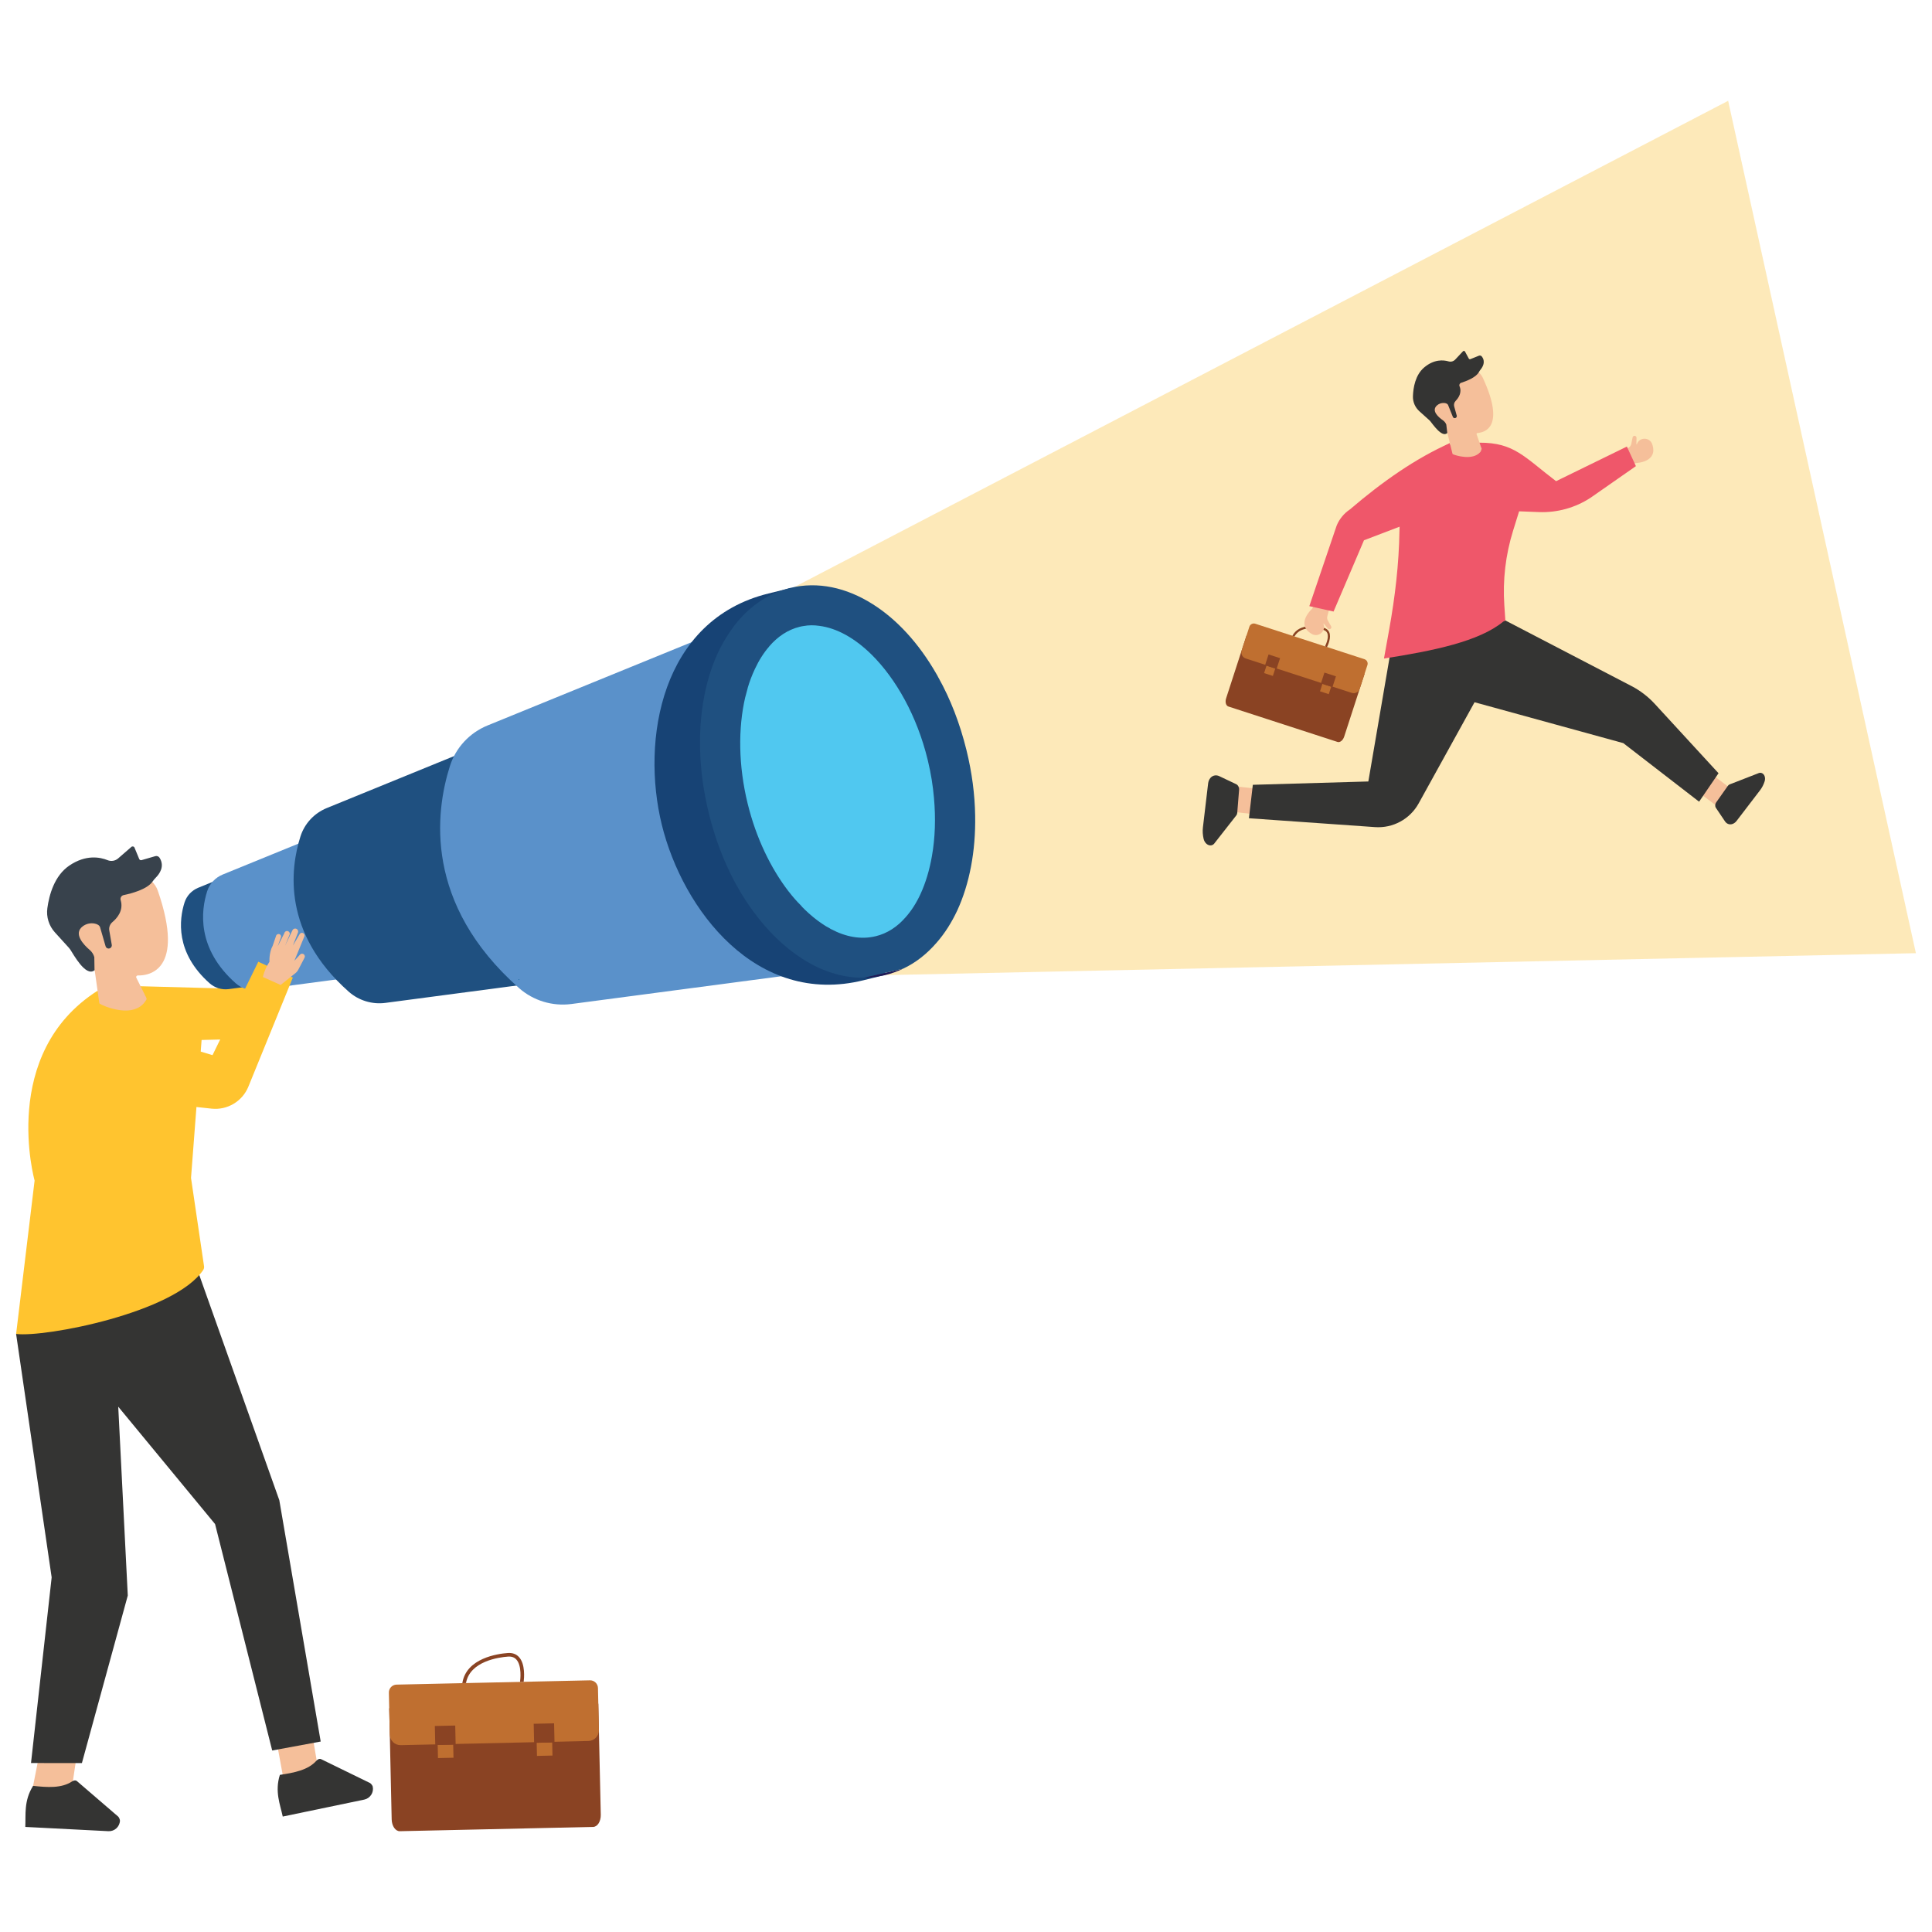
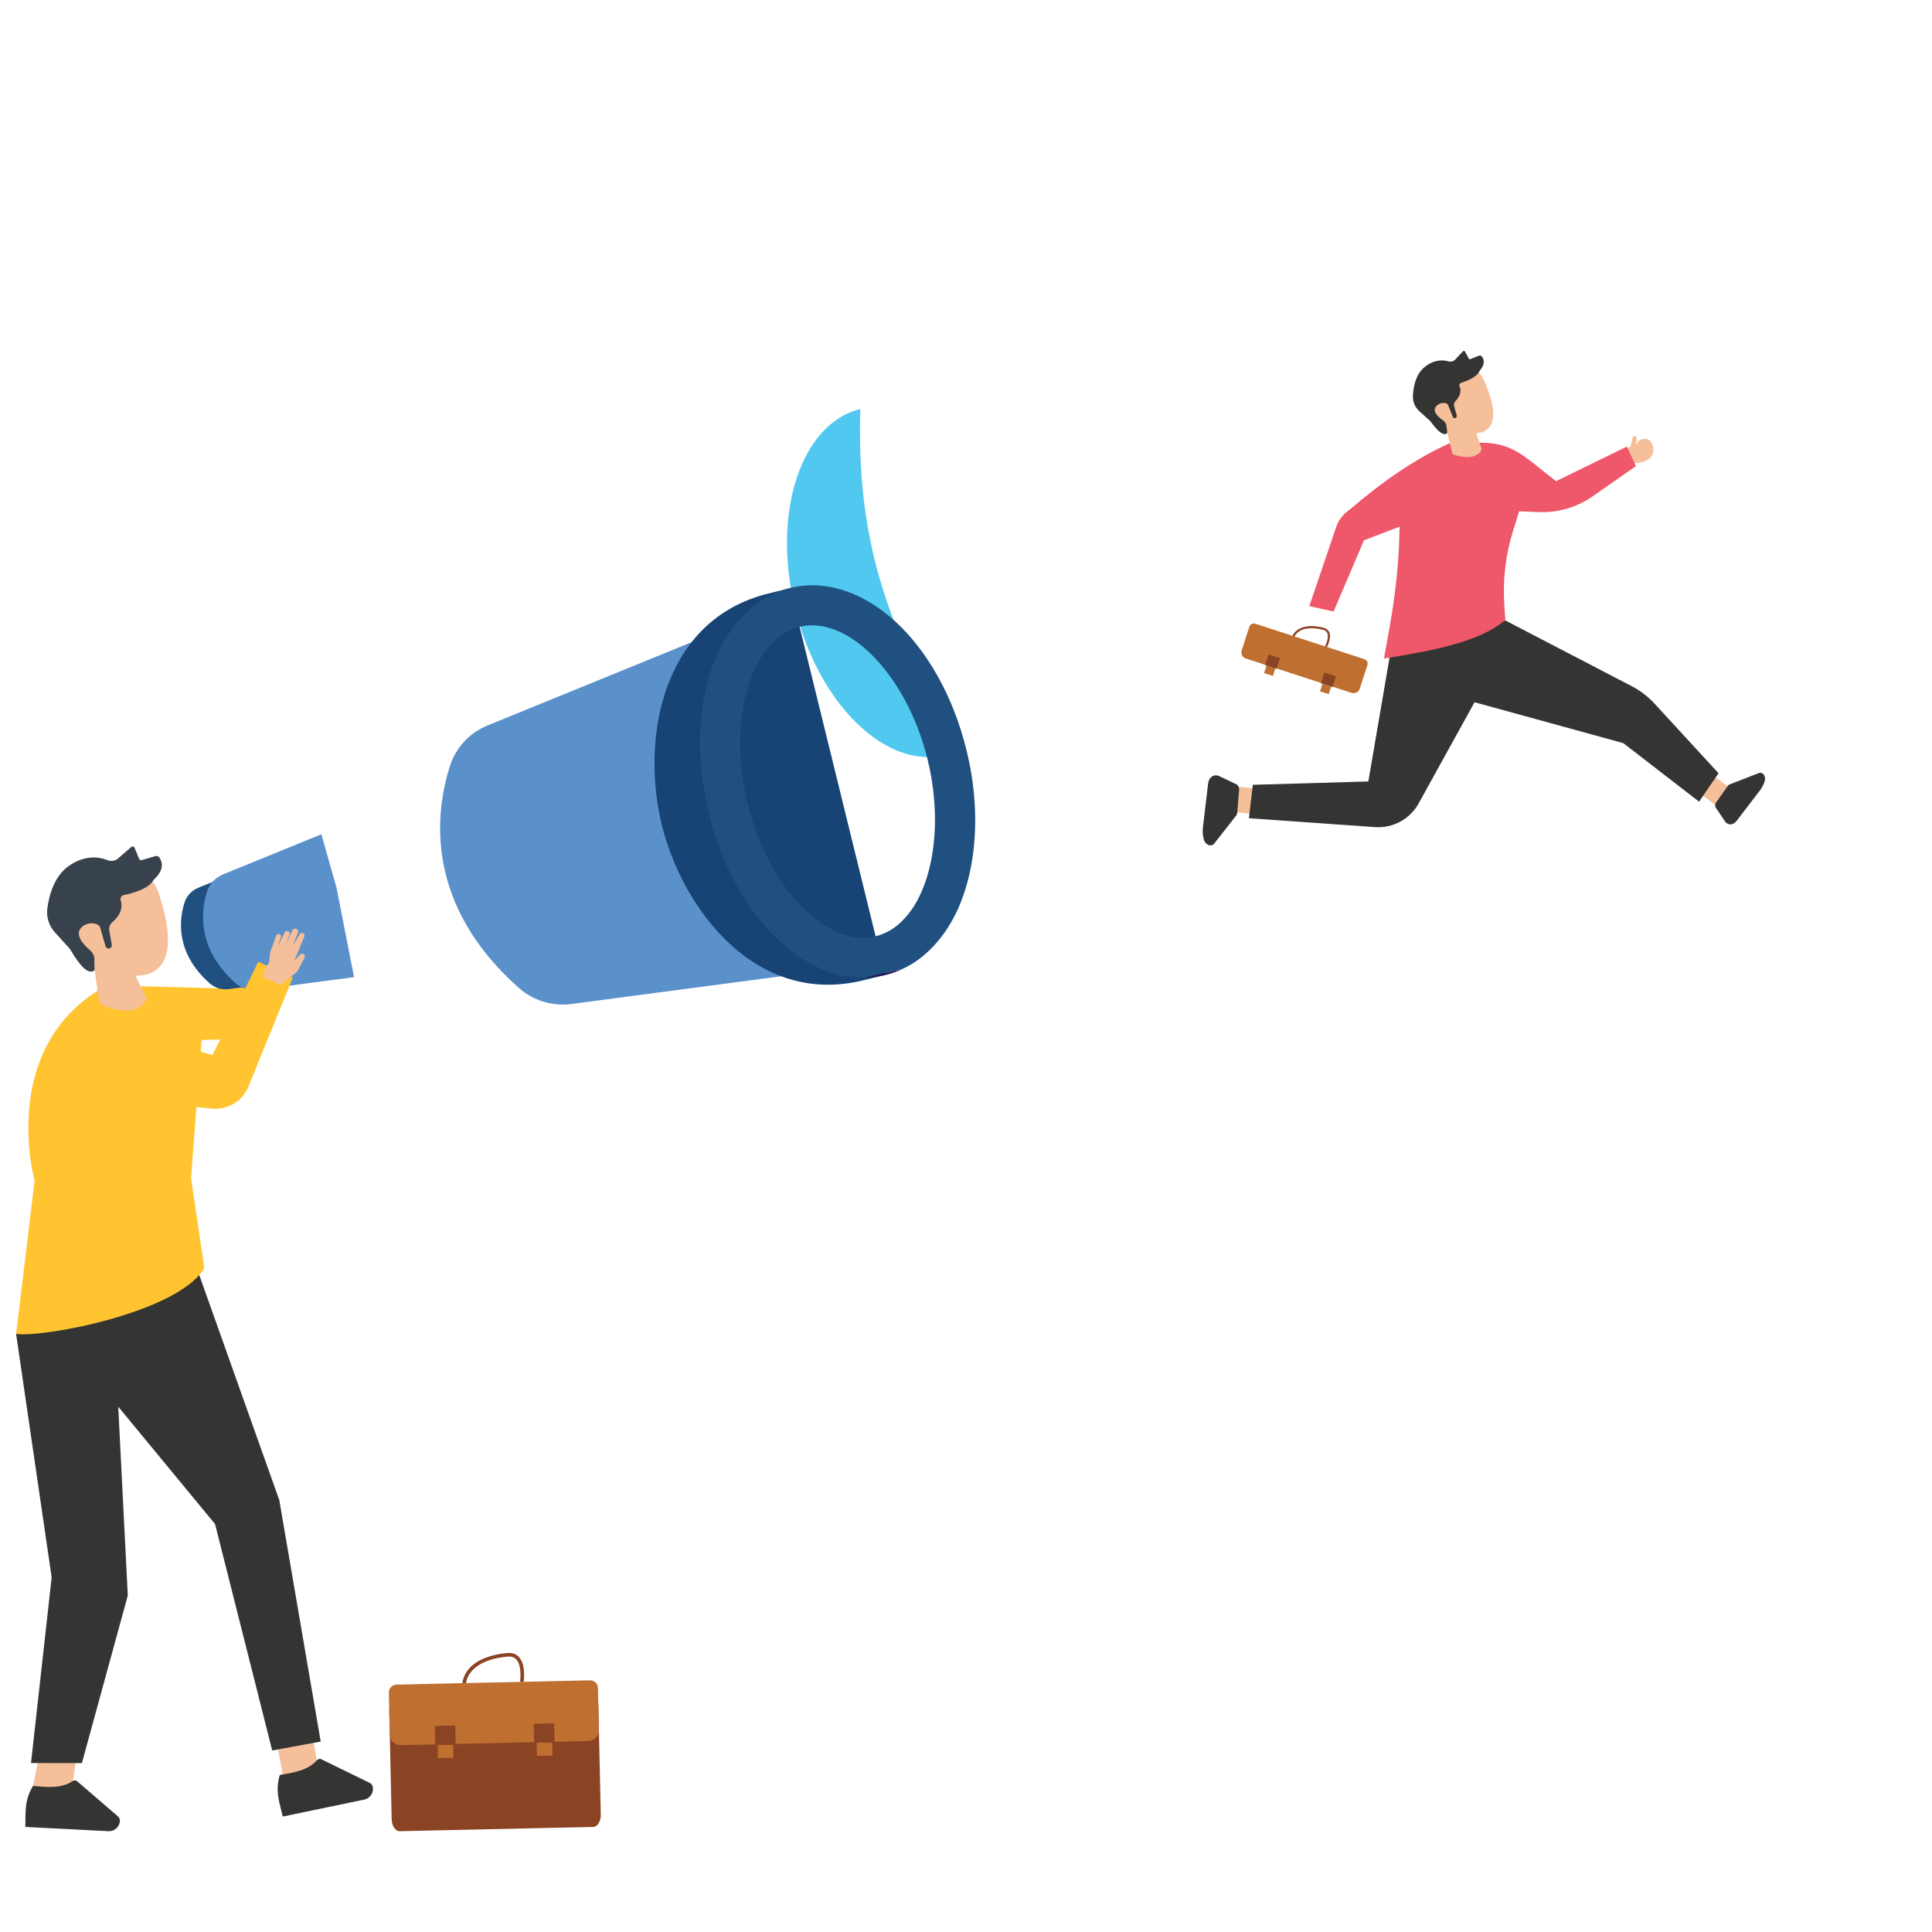
<svg xmlns="http://www.w3.org/2000/svg" enable-background="new 0 0 3000 3000" viewBox="0 0 3000 3000">
  <g>
    <polygon fill="#f5bf9a" points="482.73 2680.51 495.5 2755.74 440.77 2765.66 427.55 2693.57" />
-     <polygon enable-background="new" fill="#fcd475" opacity=".5" points="2683.46 156.52 2975 1480.11 1374.45 1514.17 1233.6 911.48" />
    <polygon fill="#f5bf9a" points="121.54 2709.54 109.86 2788.12 50.25 2778.83 68.2 2687.84" />
    <path d="M39.29,2836.84l129.03,6.62c9.43,0.49,17.47-6.77,17.95-16.19l0,0c0.08-1.66-1.44-5.31-2.67-6.42l-63.92-54.99&#13;&#10;  c-2.22-2-5.28-1.33-7.76,0.33c-16.24,10.86-38.44,9.3-60.54,6.89C36.89,2796.04,40.15,2817.78,39.29,2836.84z" fill="#343433" />
    <path d="M25,2071.34l45.29-22.77c70.46-41.47,148.81-67.3,238.42-70.7l125,351.61l64.26,374.78l-75.29,13.91&#13;&#10;  l-88.72-351.61l-150.35-182.25l14.81,293.23l-71.24,260.17l-79.02-0.09l32.06-288.27l-55.2-378L25,2071.34z" fill="#343433" />
    <path d="M465.42,1401.31l-41.44,129.94l-13.95,43.77c-7.13,22.6-27.89,38.07-51.54,38.72l-28.62,0.72l-16.83,0.4&#13;&#10;  L310,1655.1l-6.49,83.84l-6.89,90.18l20.21,137.01c0.3,2.03-0.09,4.11-1.23,5.82c-44.51,66.59-245.79,105.03-290.57,99.41&#13;&#10;  l28.7-238.23c0,0-55.31-197.11,97.79-294.74c5.13,7.77,11.54,11.7,19.96,13.71c11.94,3.21,23.89,0.08,36.55-10.42&#13;&#10;  c3.85-2.97,6.17-5.93,10.18-10.26l119.36,3.21l72.7-144.69L465.42,1401.31z" fill="#ffc42f" />
    <path d="M439.05,2820.74l126.49-26.31c9.24-1.92,15.18-10.97,13.25-20.21l0,0c-0.34-1.63-2.74-4.78-4.22-5.54&#13;&#10;  l-75.77-36.98c-2.66-1.37-5.44,0.05-7.42,2.29c-12.96,14.63-34.83,18.74-56.81,22.02C426.39,2781.88,435.06,2802.09,439.05,2820.74&#13;&#10;  z" fill="#343433" />
    <path d="M213.92,1514.69c-1.83-0.03-3.05,1.89-2.22,3.54l14.87,29.82c0.8,1.54,1.45,2.73,0.8,3.98&#13;&#10;  c-1.84,3.27-3.95,5.96-6.35,8.18c-10.35,9.64-25.21,10.14-38.32,7.8c-13.46-2.34-24.95-7.69-27.64-9.29&#13;&#10;  c-0.48-0.27-0.77-0.74-0.87-1.27l-7.01-49.76c-0.12-0.77-0.62-1.44-1.33-1.79c-33.56-17.62-36.33-62.92-36.33-62.92&#13;&#10;  c-0.27-99.68,73.69-92.81,109.8-83.54c12.06,3.1,21.77,12.11,25.83,23.86C288.26,1508.17,230.28,1515.13,213.92,1514.69z" fill="#f5bf9a" />
    <path d="M155.46,1440.06l8.48,29.26c0.98,3.39,5.09,4.69,7.84,2.47l0,0c1.39-1.12,2.07-2.92,1.77-4.69l-3.85-22.22&#13;&#10;  c-0.85-4.91,1.04-9.85,4.85-13.05c7.28-6.1,17.64-18.07,12.82-34.12c-1.04-3.46,1.09-7.08,4.62-7.81&#13;&#10;  c12.28-2.54,36.52-8.93,44.87-21.03c1.53-2.22,3.26-4.31,5.17-6.22c5.34-5.36,14.24-17.2,5.77-30.68c-1.4-2.23-4.12-3.27-6.65-2.54&#13;&#10;  l-21.34,6.18c-1.49,0.43-3.05-0.32-3.64-1.75l-7.33-17.7c-0.79-1.91-3.22-2.49-4.79-1.13l-20.66,17.94&#13;&#10;  c-4.49,3.9-10.79,4.93-16.3,2.7c-11.45-4.64-33.69-9.2-59.6,8.49c-23.04,15.73-31.15,45.36-33.97,66.12&#13;&#10;  c-1.85,13.62,2.49,27.34,11.73,37.52l21.64,23.83c0.8,0.88,1.53,1.82,2.2,2.81c5,7.48,23.68,42.42,37.27,32.49&#13;&#10;  c0.37-0.27,0.52-0.76,0.39-1.21l-0.31-19.57c-1.25-4.31-3.71-8.16-7.13-11.07c-9.18-7.83-26.2-25.35-10.69-36.82&#13;&#10;  c5.17-3.82,11.77-5.35,18.09-4.18C150.58,1434.82,154.42,1436.45,155.46,1440.06z" fill="#38424c" />
    <path d="M412.52,1412.31l34.03,13.14l8.01-13.49c0,0,41.55-36.85,1.07-60.87c-15.76-9.36-34.84,6.08-28.75,23.38&#13;&#10;  c0.09,0.24,0.17,0.49,0.27,0.73c0.22,0.6-0.56,1.05-0.96,0.56l-9.61-11.8c-1.64-2.01-4.57-2.36-6.63-0.78l0,0&#13;&#10;  c-1.89,1.44-2.44,4.05-1.29,6.13l7.76,14.05c1.73,3.14,2.18,6.84,1.22,10.3L412.52,1412.31z" fill="#f5bf9a" />
    <path d="M362.54,1428.72l25.73,7.73l5.12-10.35c0,0,28.43-29.4-2.65-44.76c-12.11-5.98-25.24,6.43-19.79,18.79&#13;&#10;  c0.08,0.17,0.16,0.35,0.24,0.52c0.2,0.43-0.35,0.8-0.67,0.46l-7.73-8.12c-1.31-1.38-3.49-1.47-4.91-0.2l0,0&#13;&#10;  c-1.31,1.17-1.56,3.12-0.6,4.58l6.49,9.88c1.45,2.21,1.98,4.9,1.48,7.49L362.54,1428.72z" fill="#f5bf9a" />
    <path d="M442.33,1323.6l-134.49,54.89c-10.17,4.15-18,12.5-21.33,22.97c-8.31,26.13-14.7,77.84,39.03,125.41&#13;&#10;  c8.06,7.14,18.94,10.43,29.62,9.02l131.78-17.43l-23.9-121.89L442.33,1323.6z" fill="#1f5080" />
    <path d="M499.01,1295.44l-153.1,62.49c-11.58,4.73-20.49,14.23-24.28,26.15c-9.46,29.75-16.73,88.62,44.43,142.77&#13;&#10;  c9.18,8.13,21.57,11.89,33.72,10.28l150.02-19.85l-27.21-138.77L499.01,1295.44z" fill="#5a91ca" />
-     <path d="M766.06,1149.18l-258.51,105.51c-19.56,7.98-34.6,24.02-41.01,44.16c-15.97,50.23-28.25,149.64,75.02,241.08&#13;&#10;  c15.49,13.73,36.41,20.06,56.93,17.35l253.31-33.51l-45.94-234.32L766.06,1149.18z" fill="#1f5080" />
    <path d="M1126.82,975.58l-369.58,150.84c-27.97,11.41-49.47,34.35-58.62,63.13c-22.83,71.82-40.4,213.94,107.25,344.66&#13;&#10;  c22.16,19.62,52.06,28.68,81.39,24.81l362.15-47.91l-65.68-335L1126.82,975.58z" fill="#5a91ca" />
    <path d="M1027.65,1280.65c-32.47-132.18-0.75-318.22,165.59-359.07l33.65-8.26l147.51,600.57l-33.65,8.26&#13;&#10;  C1174.49,1563.32,1060.12,1412.83,1027.65,1280.65z" fill="#174375" />
-     <path d="M1467.87,1172.52c36.45,148.41-8.87,287.1-101.23,309.79c-92.36,22.69-196.78-79.23-233.23-227.64&#13;&#10;  s8.87-287.1,101.23-309.79C1327,922.2,1431.42,1024.11,1467.87,1172.52z" fill="#50c8f0" />
+     <path d="M1467.87,1172.52c-92.36,22.69-196.78-79.23-233.23-227.64&#13;&#10;  s8.87-287.1,101.23-309.79C1327,922.2,1431.42,1024.11,1467.87,1172.52z" fill="#50c8f0" />
    <g>
      <g>
        <path d="M1373.7,1510.74l-32.43,7.39c9.31,0,18.63-1.07,27.83-3c0.64,0,1.29-0.21,1.93-0.32&#13;&#10;    c0.43-0.11,1.07-0.11,1.71-0.32c0.64-0.11,1.28-0.21,1.71-0.32c9.53-2.36,18.73-5.67,27.51-9.85L1373.7,1510.74z" fill="#201a56" />
        <path d="M1500.65,1164.46c-10.17-41.21-24.83-78.89-43.14-111.75l-0.21-0.21c-1.07-2.35-2.25-4.39-3.53-6.53&#13;&#10;    c-27.08-47.1-61.23-84.35-98.91-108c-40.46-25.58-84.99-35.54-128.24-24.94c-1.93,0.53-3.85,0.96-5.89,1.71&#13;&#10;    c-0.21,0-0.43,0.21-0.54,0.11c-0.86,0.21-1.71,0.54-2.57,0.75c-14.24,4.39-27.3,10.92-39.18,19.27&#13;&#10;    c-18.73,12.74-35.22,30.4-48.49,51.49c-15.52,23.76-26.97,52.24-34.15,83.81c-12.74,56.63-12.2,123.31,4.82,192.57&#13;&#10;    c14.56,59.41,38.75,111.54,69.36,152.86c22.26,30.4,47.74,55.02,74.93,72.58c16.59,10.81,33.93,18.95,51.7,23.87&#13;&#10;    c14.66,4.28,29.65,6.42,44.53,6.1h0.11l32.43-7.39l28.26-6.42c19.91-9.21,37.36-23.12,52.45-40.57&#13;&#10;    c12.52-14.24,23.23-31.15,32.11-50.1c18.84-41,28.69-91.63,27.72-146.97v-0.11C1513.71,1233.71,1509.32,1199.57,1500.65,1164.46z&#13;&#10;     M1359.67,1453.79h-0.11c-22.37,5.46-46.03,1.18-69.04-11.02c-0.75-0.43-1.71-0.86-2.46-1.5c-3.64-1.82-7.07-3.86-10.49-6.21&#13;&#10;    c-9.74-6.42-19.27-14.24-28.58-23.34c0,0-0.21-0.11-0.11-0.21c-2.14-1.82-3.64-3.53-5.35-5.67&#13;&#10;    c-6.64-6.53-12.74-13.59-18.95-21.62l-0.11-0.11l-0.11-0.11c-27.62-35.97-50.42-83.07-63.37-136.05&#13;&#10;    c-14.56-59.3-14.88-117.53-3.85-165.06l0.11-0.21v-0.11c1.29-4.92,2.46-9.42,3.75-14.02v-0.32c3-10.28,6.74-19.91,11.03-29.11&#13;&#10;    c6.21-13.38,13.7-25.37,22.37-35.22v-0.21c13.38-15.41,28.9-25.8,47.21-30.4h0.11c1.93-0.43,3.75-0.96,5.99-1.18&#13;&#10;    c8.03-1.5,16.16-1.5,24.3-0.32c27.62,3.43,55.66,19.37,81.25,44.53c38,37.57,70.65,95.48,87.13,163.03&#13;&#10;    c0.21,0.96,0.43,1.82,0.64,2.78c4.6,19.05,7.6,38.11,9.21,56.63c2.89,31.79,1.82,62.51-3.1,90.24v0.11&#13;&#10;    c-3.85,21.94-9.85,41.96-17.88,59.3c-6.42,13.92-14.13,25.91-23.01,35.86C1393.29,1439.24,1377.55,1449.51,1359.67,1453.79z" fill="#1f5080" />
      </g>
    </g>
    <path d="M806.48,1521.56l-1.75,0.24c0.54-0.45,1.05-0.95,1.55-1.47C806.37,1520.78,806.41,1521.18,806.48,1521.56z" fill="#045d95" />
    <path d="M454.7,1517.97l-69.02,169.38c-9.3,22.84-32.7,36.79-57.23,34.15l-4.33-0.48l-58.36-6.33l12.18-91.78&#13;&#10;  l52.02,15.47l0.64-1.2l19.88-40.64l50.58-103.17l43.53,19.96L454.7,1517.97z" fill="#ffc42f" />
    <path d="M431.21,1469.47l10.28-20.32c0.32-1.7,1.63-3.05,3.33-3.41l0,0c2.99-0.63,5.66,1.98,5.1,4.98l-7.32,17.9&#13;&#10;  l11.58-24.14c0.77-1.6,2.38-2.62,4.16-2.62l0,0c3.26-0.01,5.5,3.27,4.32,6.3l-7.86,20.17l10.5-17.82c1.06-1.8,3.3-2.51,5.2-1.65&#13;&#10;  l0,0c2,0.9,2.93,3.23,2.1,5.27l-15.49,37.76l8.8-9.58c1.12-1.22,2.85-1.69,4.43-1.2l0,0c2.56,0.79,3.77,3.71,2.54,6.08l-9.55,18.32&#13;&#10;  c-1.14,2.18-2.71,4.09-4.63,5.63l-22.91,18.3l-27.52-12.29c1.95-9.41,6.27-17.73,10.17-23.77c0,0-0.93-14.16,5.06-24.95l5.27-15.42&#13;&#10;  c0.78-2.3,3.44-3.36,5.59-2.24l0,0c1.55,0.81,2.4,2.54,2.07,4.26L431.21,1469.47z" fill="#f5bf9a" />
    <g>
      <g>
-         <path d="M1935.55,986.9l-31.62,97.38c-1.89,5.81-0.33,11.53,3.49,12.77l169.5,55.04c3.82,1.24,8.44-2.47,10.32-8.28&#13;&#10;    l31.62-97.38L1935.55,986.9z" fill="#8a4323" />
-       </g>
+         </g>
    </g>
    <g>
      <g>
        <rect fill="#bf6f30" height="14.3" transform="rotate(-72.013 2058.406 1069.892)" width="12.09" x="2052.31" y="1062.72" />
      </g>
    </g>
    <g>
      <g>
        <rect fill="#bf6f30" height="14.3" transform="rotate(-72.013 1971.597 1041.598)" width="12.09" x="1965.5" y="1034.42" />
      </g>
    </g>
    <g>
      <g>
        <g>
          <path d="M1940.01,973.19l-11.96,36.83c-1.68,5.19,1.15,10.76,6.35,12.45l164.51,53.41&#13;&#10;     c5.19,1.69,10.78-1.15,12.46-6.34l11.96-36.83c1.24-3.82-0.85-7.91-4.67-9.15l-169.5-55.04&#13;&#10;     C1945.34,967.29,1941.25,969.38,1940.01,973.19z" fill="#bf6f30" />
        </g>
      </g>
      <g>
        <g>
          <path d="M2006.82,987.25l3.21,1.04c10.08-17.91,36.56-12.42,44.56-10.27c3.22,0.87,5.3,2.52,6.4,5.06&#13;&#10;     c3.11,7.25-2.84,19.13-3.58,20.58l3.2,1.04c1.49-2.99,6.92-14.79,3.43-22.92c-1.5-3.5-4.39-5.84-8.58-6.96&#13;&#10;     C2046.75,972.5,2017.8,966.56,2006.82,987.25z" fill="#8a4323" />
        </g>
      </g>
    </g>
    <g>
      <g>
        <rect fill="#8a4323" height="18.79" transform="rotate(-72.02 1975.967 1027.576)" width="17.54" x="1967.33" y="1018.21" />
      </g>
    </g>
    <g>
      <g>
        <rect fill="#8a4323" height="18.79" transform="rotate(-72.013 2062.856 1055.607)" width="17.54" x="2054.03" y="1046.18" />
      </g>
    </g>
    <g>
      <rect fill="#f5bf9a" height="52.7" transform="rotate(-83.667 1937.045 1243.123)" width="39.8" x="1917.15" y="1216.78" />
      <path d="M1919.57,1217.68l-26.3-12.47c-2.2-1.05-4.51-1.44-6.72-1.14l0,0c-5.58,0.74-9.78,5.72-10.59,12.55&#13;&#10;   l-8.07,68.16c-0.69,5.83-0.31,11.94,1.11,17.91l0,0c1.56,6.55,7,10.98,12.14,9.89l0,0c2.09-0.44,3.91-1.77,5.16-3.77l33.48-42.73&#13;&#10;   c0.8-1.02,1.29-2.37,1.41-3.85l2.88-35.95C1924.35,1222.69,1922.44,1219.05,1919.57,1217.68z" fill="#343433" />
    </g>
    <g>
      <rect fill="#f5bf9a" height="45.95" transform="rotate(-52.987 2662.59 1227.448)" width="34.7" x="2645.24" y="1204.48" />
      <path d="M2664.42,1254.4l14.18,21.06c1.19,1.76,2.74,3.08,4.53,3.85l0,0c4.52,1.93,9.88,0.06,13.52-4.7l36.37-47.52&#13;&#10;   c3.11-4.06,5.55-8.82,7.13-13.92l0,0c1.74-5.61-0.36-11.35-4.7-12.82l0,0c-1.77-0.6-3.72-0.41-5.55,0.53l-44.12,17.15&#13;&#10;   c-1.05,0.41-2.02,1.2-2.77,2.26l-18.15,25.68C2663.06,1248.52,2662.87,1252.1,2664.42,1254.4z" fill="#343433" />
    </g>
    <path d="M2158.39,1016.99l-33.64,196.47l-179.36,5.17l-6.05,51.93l195.8,13.77c27.83,1.96,54.26-12.41,67.75-36.83&#13;&#10;  l86.79-157.07l230.99,63.5l117.68,90.93l30.17-44.19l-98.92-107.61c-10.41-11.33-22.72-20.76-36.38-27.85l-195.71-101.76l0,0&#13;&#10;  l-84.67,24.2L2158.39,1016.99z" fill="#343433" />
    <g>
      <path d="M2519.14,701.76l11.15,20.53l9.5-3.25c0,0,35.55-0.74,25.78-29.25c-3.81-11.11-19.52-11.49-23.72-0.52&#13;&#10;   c-0.06,0.15-0.12,0.31-0.18,0.47c-0.14,0.38-0.71,0.28-0.7-0.13l0.2-9.75c0.04-1.66-1.25-3.04-2.91-3.13l0,0&#13;&#10;   c-1.52-0.08-2.87,0.96-3.17,2.46l-2.04,10.07c-0.46,2.25-1.78,4.24-3.68,5.53L2519.14,701.76z" fill="#f5bf9a" />
    </g>
    <g>
      <path d="M2334.15,965.3c-37.45,30.79-108.55,45.34-185.13,57.25l8.08-44.9c9.11-50.61,15.18-101.82,15.97-153.24&#13;&#10;   c0.64-41.9,13.68-103.56,78.17-136.27l0.71,2.81l2.28-5.8c14.54,15.91,24.18,19.34,43.02,2.23&#13;&#10;   c53.91-0.14,69.19,21.88,119.02,59.79l109.95-53.74l14,30.39l-70.33,49.05c-23.8,15.6-51.87,23.39-80.3,22.29l-30.72-1.19&#13;&#10;   l-9.39,30.19c-11.62,37.37-16.22,76.57-13.57,115.62l1.61,23.65L2334.15,965.3z" fill="#ef576a" />
    </g>
    <g>
      <g>
        <path d="M2294.21,672.35c-1.18,0.1-1.84,1.42-1.2,2.42l6.83,19.73c0.62,0.94,1.02,2.16,0.68,3.01&#13;&#10;    c-0.97,2.22-0.56,2.91-1.96,4.49c-6.02,6.87-15.55,8.16-24.12,7.51c-8.8-0.63-16.54-3.31-18.38-4.17&#13;&#10;    c-0.33-0.14-0.54-0.43-0.65-0.76l-7.74-31.53c-0.13-0.49-0.49-0.89-0.97-1.07c-22.72-9.14-27.45-38.08-27.45-38.08&#13;&#10;    c-6.66-64.06,41.33-64.45,65.15-60.84c7.95,1.21,14.78,6.37,18.15,13.66C2338.4,664.17,2304.75,671.57,2294.21,672.35z" fill="#f5bf9a" />
      </g>
      <g>
        <path d="M2248.61,629.03l7.35,18.25c0.85,2.11,3.58,2.68,5.2,1.08l0,0c0.82-0.81,1.14-2.01,0.83-3.13l-3.92-14.04&#13;&#10;    c-0.87-3.1,0.03-6.4,2.27-8.71c4.28-4.4,10.17-12.76,6.02-22.76c-0.89-2.16,0.24-4.62,2.46-5.32c7.73-2.43,22.9-8.12,27.48-16.43&#13;&#10;    c0.84-1.53,1.82-2.98,2.92-4.34c3.08-3.79,8.03-11.98,1.72-20.1c-1.05-1.34-2.86-1.83-4.44-1.2l-13.32,5.36&#13;&#10;    c-0.92,0.37-1.98-0.01-2.45-0.89l-5.87-10.9c-0.63-1.18-2.23-1.39-3.15-0.41l-12.11,12.88c-2.63,2.8-6.61,3.87-10.3,2.79&#13;&#10;    c-7.66-2.23-22.26-3.72-37.76,9.34c-13.79,11.61-17.07,31.18-17.54,44.71c-0.31,8.87,3.38,17.41,9.98,23.35l15.46,13.91&#13;&#10;    c0.57,0.52,1.11,1.07,1.59,1.67c3.7,4.48,17.98,25.73,26.07,18.46c0.22-0.2,0.29-0.52,0.17-0.8l-1.47-12.56&#13;&#10;    c-1.08-2.69-2.92-5-5.3-6.65c-6.41-4.44-18.49-14.59-9.27-22.97c3.07-2.79,7.22-4.2,11.36-3.86&#13;&#10;    C2245.13,625.98,2247.7,626.78,2248.61,629.03z" fill="#343433" />
      </g>
    </g>
    <g>
-       <path d="M2064.24,944.99l-21.85-8.26l-5.07,8.67c0,0-26.44,23.78-0.41,38.98c10.14,5.92,22.28-4.05,18.3-15.1&#13;&#10;   c-0.06-0.16-0.11-0.31-0.17-0.47c-0.15-0.38,0.35-0.68,0.61-0.36l6.21,7.51c1.05,1.28,2.94,1.48,4.25,0.47l0,0&#13;&#10;   c1.2-0.93,1.54-2.6,0.8-3.93l-5.03-8.96c-1.13-2-1.42-4.37-0.83-6.59L2064.24,944.99z" fill="#f5bf9a" />
-     </g>
+       </g>
    <path d="M2251.29,688.15c-52.4,23.34-103.94,59.06-154.93,102.73c-9.28,6.15-16.52,14.93-20.79,25.21l-42.45,125.13&#13;&#10;  l37.63,8.38l47.24-110.67l70.91-27.04l53.62-80.13L2251.29,688.15z" fill="#ef576a" />
    <g>
      <path d="M604.36,2652.63l3.83,172.48c0.23,10.3,5.89,18.52,12.65,18.37l300.22-6.66&#13;&#10;   c6.76-0.15,12.05-8.61,11.82-18.91l-3.83-172.48L604.36,2652.63z" fill="#8a4323" />
    </g>
    <g>
      <rect fill="#bf6f30" height="20.37" transform="rotate(-1.272 845.58 2715.99)" width="24.09" x="833.57" y="2705.93" />
    </g>
    <g>
      <rect fill="#bf6f30" height="20.37" transform="rotate(-1.272 691.876 2719.356)" width="24.09" x="679.86" y="2709.3" />
    </g>
    <g>
      <g>
        <path d="M603.83,2628.35l1.45,65.24c0.21,9.2,7.82,16.48,17.02,16.28l291.37-6.46c9.2-0.2,16.51-7.82,16.3-17.02&#13;&#10;    l-1.45-65.23c-0.15-6.76-5.75-12.11-12.51-11.96l-300.22,6.66C609.03,2616,603.68,2621.6,603.83,2628.35z" fill="#bf6f30" />
      </g>
    </g>
    <g>
      <g>
        <path d="M717.92,2613.58l5.68-0.12c6.08-34.08,51.26-40.08,65.17-41.1c5.6-0.4,9.83,1.07,12.99,4.5&#13;&#10;    c8.97,9.81,6.11,32.01,5.74,34.73l5.66-0.13c0.71-5.59,2.78-27.38-7.28-38.37c-4.33-4.73-10.23-6.85-17.52-6.3&#13;&#10;    C773.25,2567.92,723.89,2574.57,717.92,2613.58z" fill="#8a4323" />
      </g>
    </g>
    <g>
      <rect fill="#8a4323" height="29.55" transform="rotate(-1.272 691.333 2694.404)" width="31.67" x="675.53" y="2679.75" />
    </g>
    <g>
      <rect fill="#8a4323" height="29.55" transform="rotate(-1.272 844.835 2690.973)" width="31.67" x="829.04" y="2676.32" />
    </g>
  </g>
</svg>